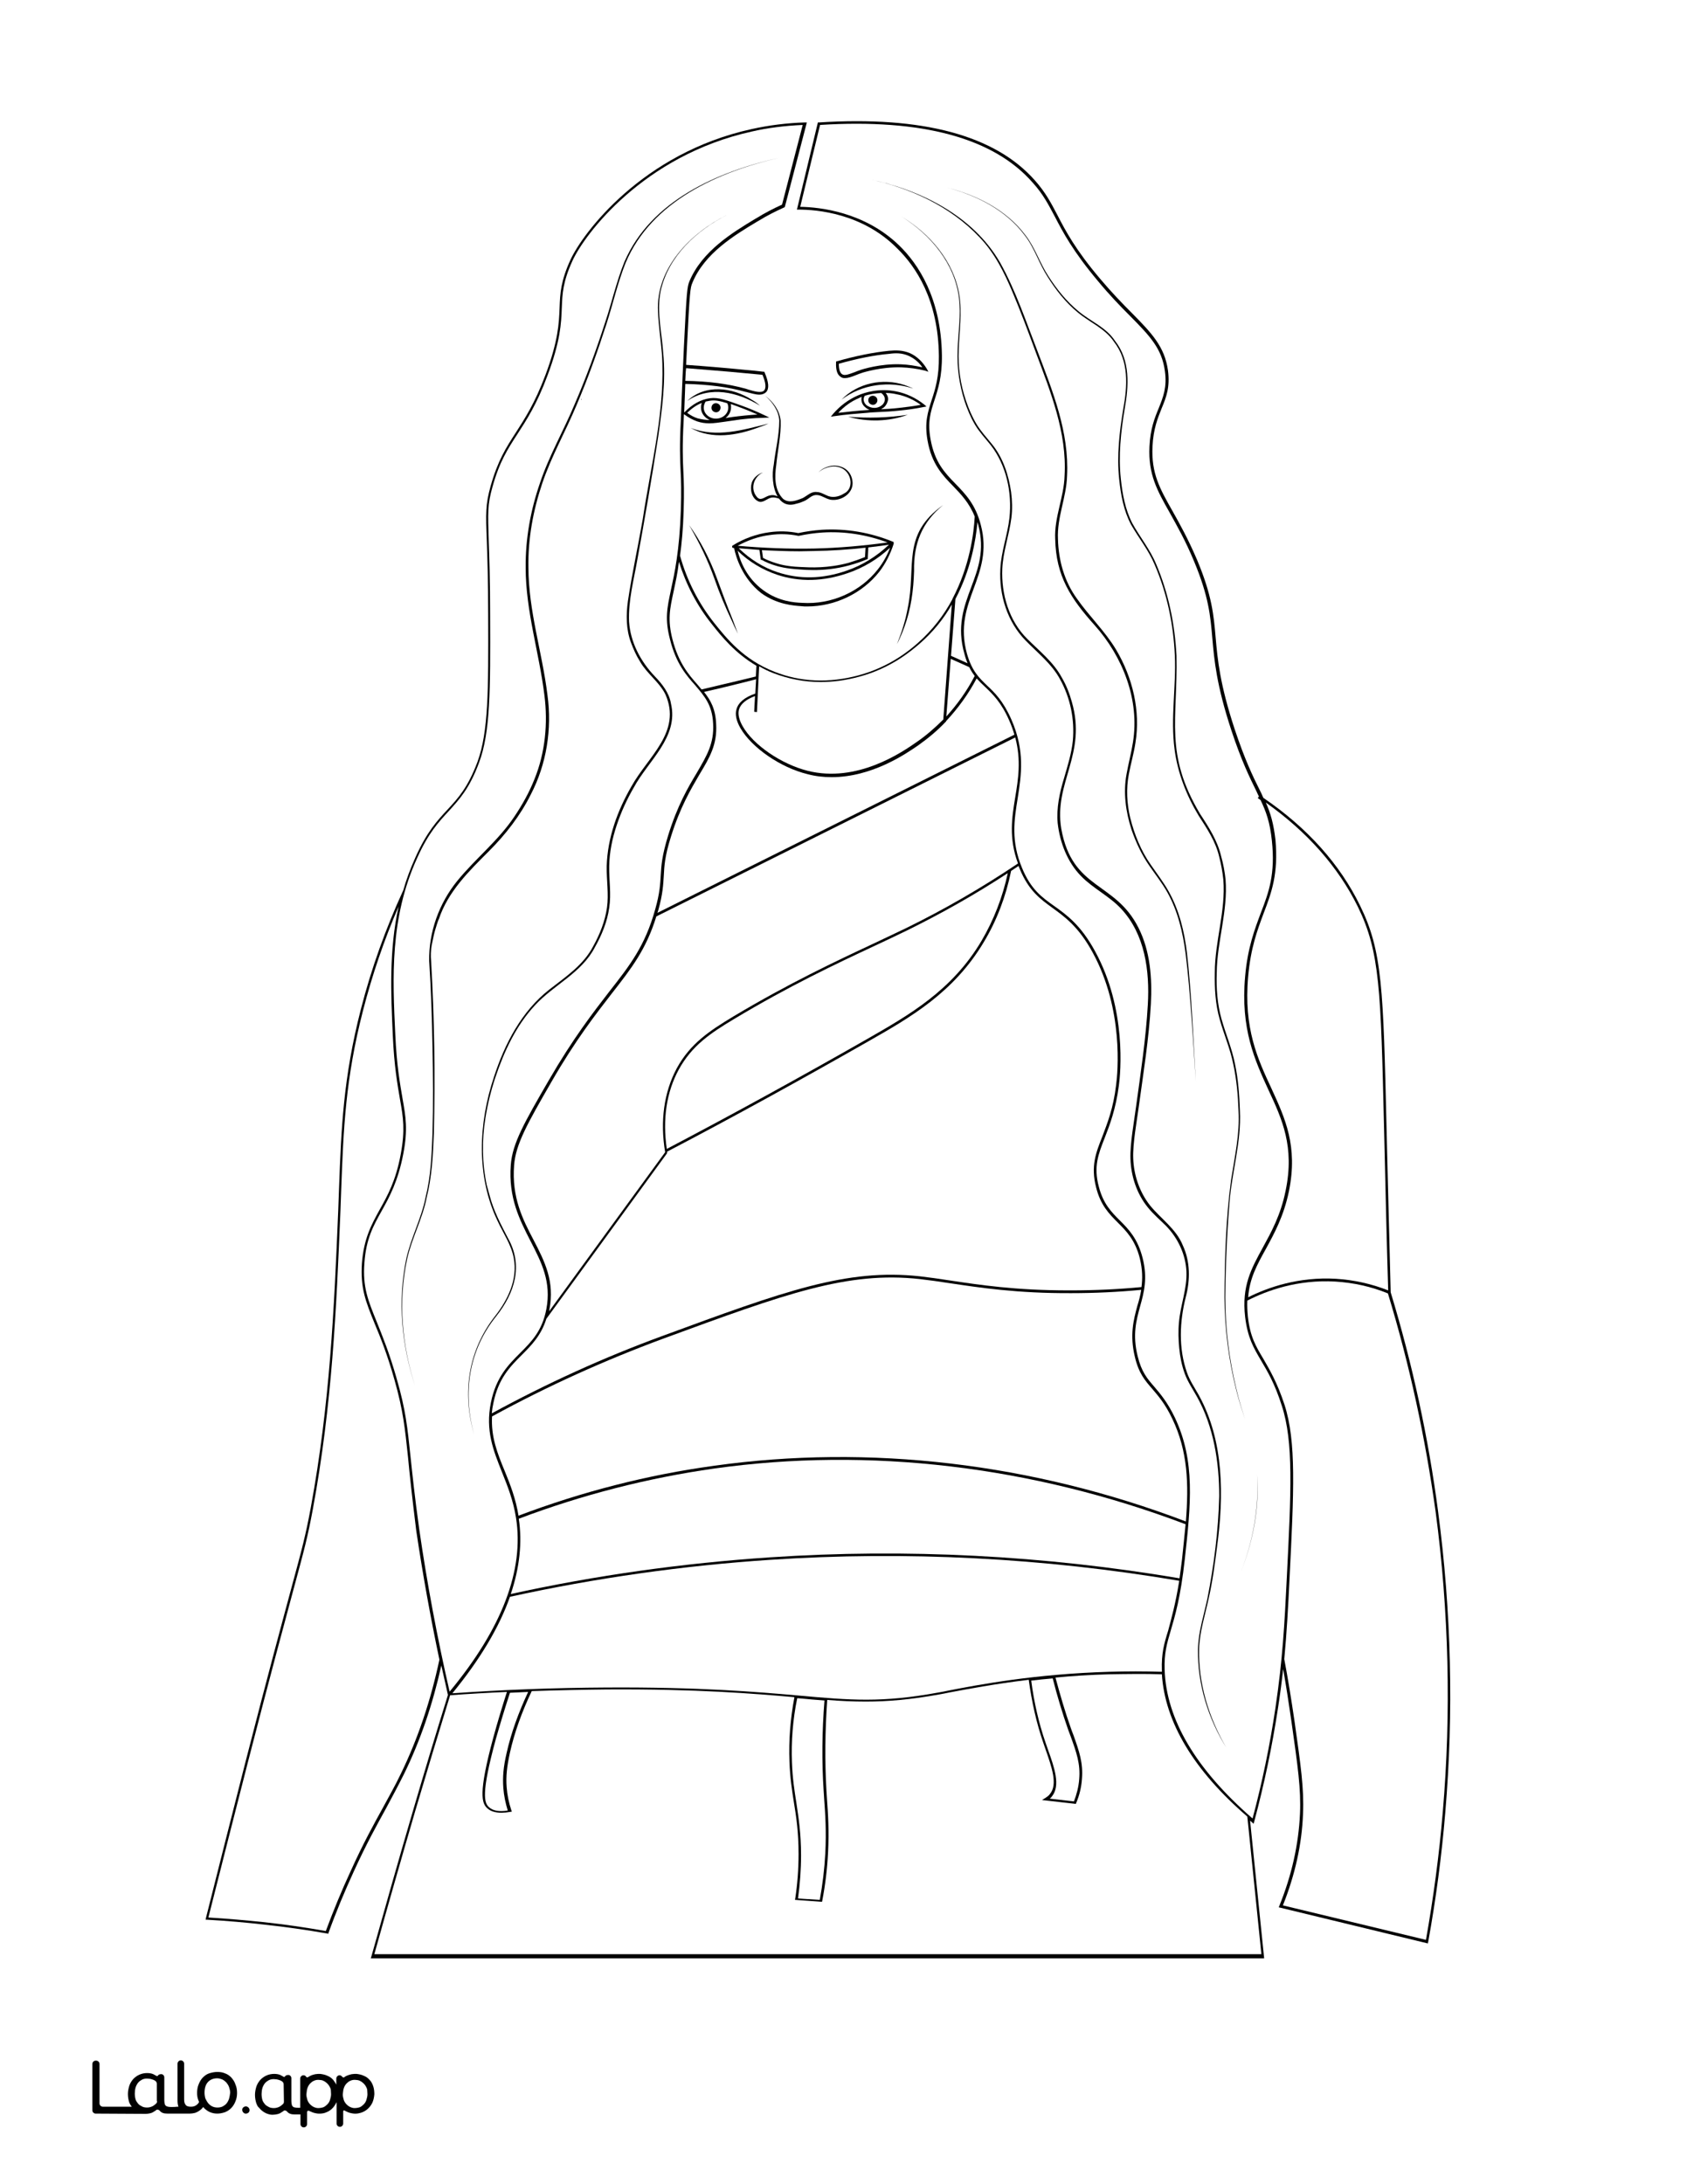
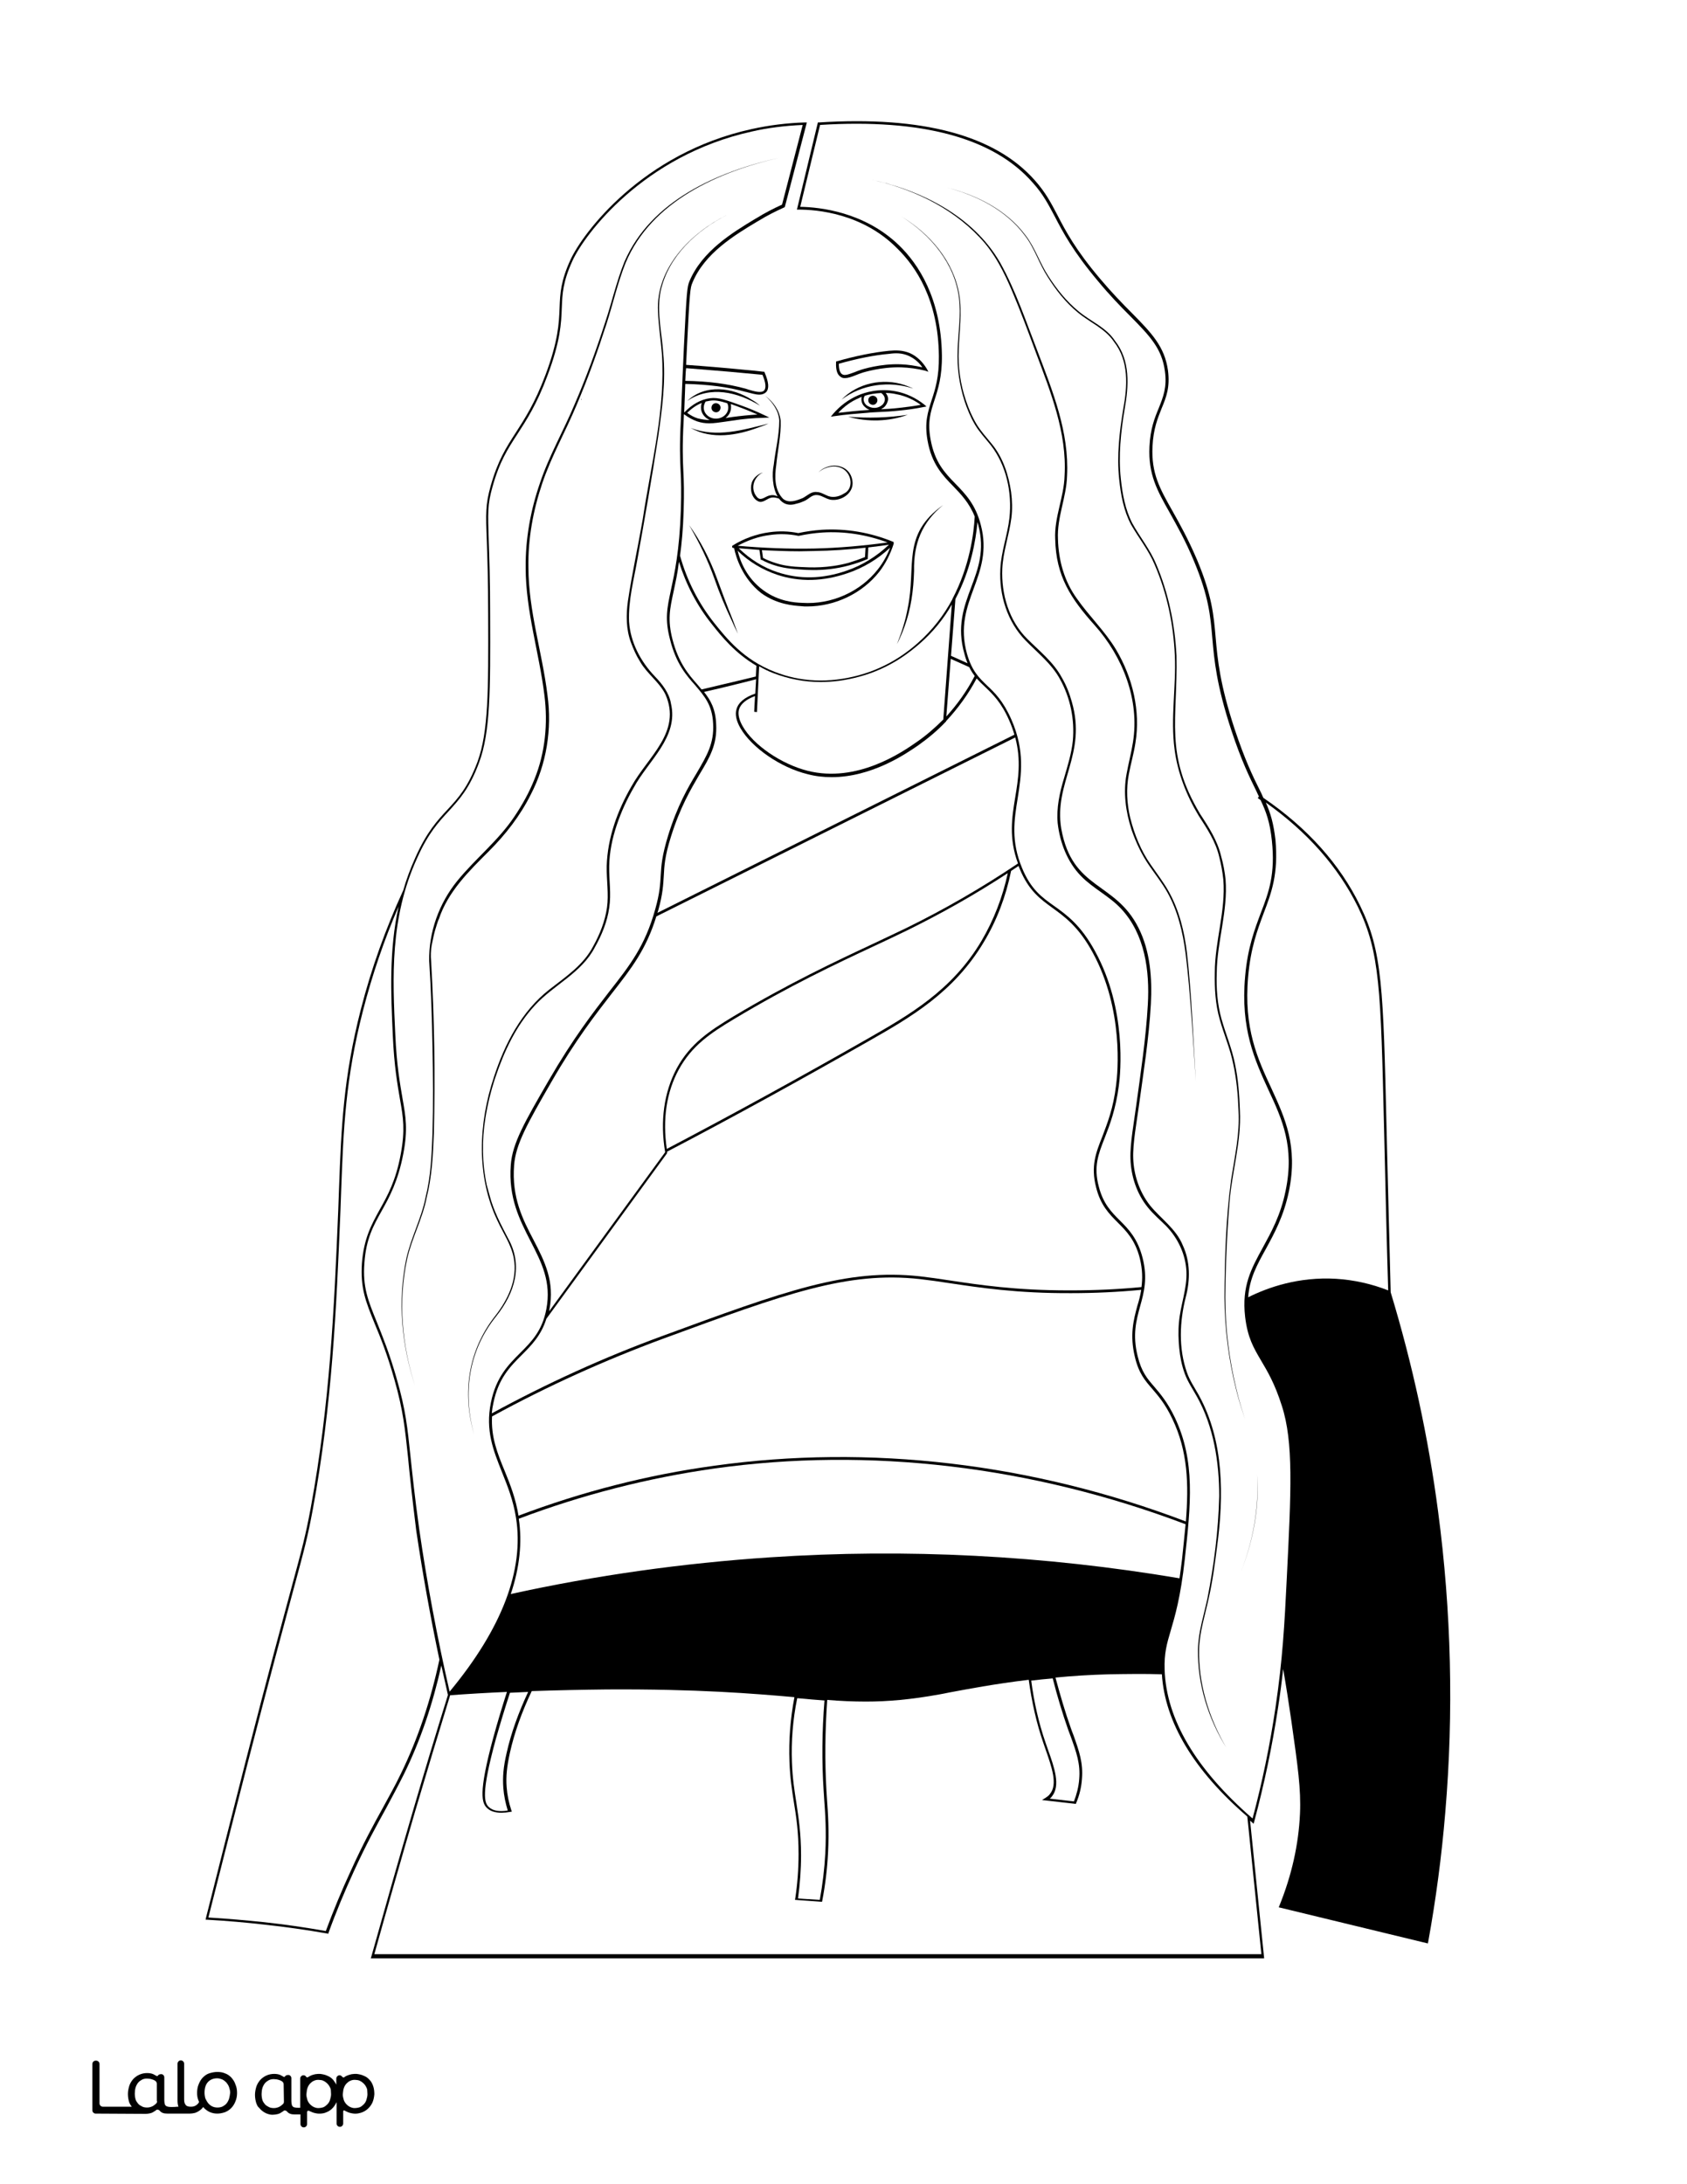
<svg xmlns="http://www.w3.org/2000/svg" version="1.1" id="Layer_1" data-layer="Layer_1" x="0px" y="0px" viewBox="0 0 612 792" style="enable-background:new 0 0 612 792;" xml:space="preserve">
  <rect x="0" y="0" width="612" height="792" fill="#808080" stroke="none" />
  <style type="text/css">
	.st0{fill:#FFFFFF;}
	.st1{fill:#010101;}
</style>
  <g id="Black">
    <rect x="44.8" y="41.6" width="555.2" height="689" />
  </g>
  <g id="Color">
    <path class="st0" d="M357.4,249.1c-1.1-1-2.1-2-3.1-3.1c-3,5.7-6.8,10.9-11.1,15.5v0.2h-0.1c-3,3.2-6.4,6-9.9,8.5   c-4.5,3.1-16.8,11.6-31.5,11.6c-2.9,0-5.8-0.3-8.8-1.1c-9.8-2.4-20.2-9.6-24.3-16.7c-1.5-2.6-2-5-1.4-6.9c0.7-2.4,3-4.3,6.8-5.6   l0.3-5.2c-2,0.5-3.9,1-5.9,1.5c-4.3,1.1-8.7,2.1-13,3.1c2.4,3,4.2,6.2,4.4,11.7c0.4,7.4-2.3,12-6.1,18.3c-3.1,5.3-7,11.9-10.3,22.5   c-2.3,7.3-2.4,10.7-2.6,14.2c-0.2,3.1-0.3,6.4-2,12.5c-0.1,0.3-0.2,0.6-0.3,0.9L368,266.4c-0.5-1.7-1.1-3.4-1.9-5.2   C363.2,254.6,360.1,251.7,357.4,249.1z" />
    <path class="st0" d="M344.9,238.9l-1.6,20.9c4-4.4,7.5-9.3,10.3-14.7c-0.7-0.9-1.4-2-2-3.2L344.9,238.9z" />
    <path class="st0" d="M356.1,341.1c4.4-7.5,7.6-15.7,9.5-24.5c-11.9,7.8-24.2,14.7-36.6,20.8c-3.7,1.8-7.7,3.7-12,5.7   c-13.7,6.4-30.7,14.4-50.7,26.4c-8.5,5.1-15.3,9.6-20.1,18.4c-4.4,8.1-5.9,18-4.3,28.7c24-12.6,48.4-26,72.6-39.8   C329.7,368.1,345.4,359.2,356.1,341.1z" />
    <path class="st0" d="M368.3,289.1c1.1-6.6,2.2-13.5,0-21.7l-130.2,64.9c-3.7,12-9,18.8-16.2,28c-5.8,7.5-13.1,16.8-21.8,31.9   s-13,22.6-13.6,30.3c-0.9,11.7,3.1,19.6,7.1,27.2c4,7.7,7.7,15,5.7,25.2c0,0.2-0.1,0.4-0.1,0.6l42.1-57.7   c-1.9-11.3-0.4-21.8,4.2-30.4c4.9-9,11.9-13.6,20.5-18.8c20.1-12,37.1-20,50.8-26.4c4.2-2,8.3-3.9,12-5.7   c13.7-6.7,27.4-14.6,40.5-23.4C365.9,303.9,367.1,296.4,368.3,289.1z" />
    <path class="st0" d="M274.6,258.2l-1-0.1l0.3-5.7c-3.3,1.2-5.2,2.9-5.8,4.8c-0.5,1.7,0,3.8,1.3,6.1c3.9,6.9,14.1,13.8,23.6,16.2   c17.9,4.5,34.2-6.7,39.5-10.4c3.5-2.4,6.7-5.2,9.7-8.2l3.1-41.7c-2.9,5.1-6.8,10-11.9,14.4c-2.5,2.1-10,8.7-21.8,11.8   c-4.8,1.3-9.4,1.9-13.9,1.9c-5.9,0-11.6-1.1-17.1-3.2c-1.9-0.7-3.6-1.6-5.2-2.5L274.6,258.2z" />
    <path class="st0" d="M430.1,552.7c-55.7-21.1-114.8-28.1-171-20.2c-24,3.4-47.9,9.5-70.9,18.2c1.3,8.6,0.3,17.8-2.9,27.3   c30.9-6.8,62.5-11.2,94-13.3c49.5-3.3,99.5-0.7,148.6,7.6c0.3-2.1,0.6-4.3,0.9-6.8C429.3,561,429.7,556.7,430.1,552.7z" />
    <path class="st0" d="M187.2,550.4c-1-6.4-3.1-11.6-5.1-16.6c-3.1-7.8-6.1-15.1-4-25.3c1.9-9.2,6.3-13.6,10.6-17.9   c4.1-4.1,8-8,9.5-15.9c1.9-9.9-1.8-17-5.7-24.6c-4-7.8-8.1-15.8-7.2-27.7c0.6-7.9,5-15.5,13.8-30.7s16.1-24.6,21.9-32.1   c7.6-9.7,13-16.6,16.7-29.9c1.7-6,1.8-9.2,2-12.3c0.2-3.5,0.4-7,2.7-14.5c3.3-10.7,7.2-17.4,10.4-22.7c3.6-6.2,6.3-10.6,5.9-17.8   c-0.3-6.8-3.2-10-6.4-13.8c-3.3-3.7-7-7.9-9.2-16.6c-2-7.5-1.1-11.5,0.3-18.1c1.3-6,3.1-14.1,3.6-29.1c0.2-6.7,0.1-10.5-0.1-14.2   c-0.2-4.4-0.4-9,0.1-18.5c0.1-2.2,0.2-4.7,0.3-7.9c0.2-4.6,0.4-10.2,0.8-18.4c1-20.5,1.2-21.8,2-23.8c4.6-11,15.7-17.7,23.8-22.6   l0.7-0.4c2.9-1.8,6-3.4,9.1-4.8l7.5-28.9c-6.3,0.3-12.5,1-18.5,2.4c-39.4,8.7-60.7,37.4-65,46.8c-3.5,7.6-3.7,12-3.9,17.1   c-0.2,5.7-0.5,12.1-5.2,24.6c-3.9,10.5-7.6,16.1-10.9,21.2c-3.5,5.4-6.5,10-9,19c-1.9,6.6-1.7,9.6-1.4,19.7c0.2,6,0.5,14.2,0.5,27   c0.1,27.3,0.1,42.4-4,53.4c-3.5,9.5-7.2,13.4-11,17.6c-3.6,3.9-7.4,7.9-11.5,17.1c-9.9,21.7-8.9,43.2-7.9,64   c0.5,11.1,1.7,17.7,2.6,23c1.2,6.8,2,11.3,0.3,20.2c-1.9,9.9-5,15.6-7.8,20.6c-3,5.4-5.7,10.1-6.3,18.9c-0.7,8.8,1.3,13.6,4.5,21.5   c2,5,4.6,11.3,7.2,20.5c3.3,11.4,3.9,17.7,5,28.1c0.7,6.5,1.5,14.5,3.2,26.6c2.8,19.4,6.5,39.2,11,58.8   C182.1,590.5,190.2,569.3,187.2,550.4z M239.7,105.4c-1.6,7.5,0.4,15,0.9,22.6c1,10.1-0.4,20.3-1.8,30.2c-2.3,15-4.9,29.9-7.6,44.8   c-1.3,7.4-3.3,14.8-3,22.4c0.5,7.5,4.2,14.5,9.4,19.9c2.6,2.7,5.2,6,5.8,9.8c2.9,12.2-8.3,20.8-13.5,30.5   c-2.5,4.3-4.6,8.9-6.2,13.7c-1.6,4.8-2.6,9.7-2.7,14.7c-0.1,5,0.8,10.1,0,15.2c-0.7,5-2.7,9.9-5.2,14.3c-4.8,9.3-14.9,13.6-21.7,21   c-6.9,7.4-11.2,16.7-14.4,26.2c-1.6,4.8-2.8,9.7-3.6,14.7c-1.3,8-1.2,16.5,0.5,24.4l0.5,1.8l0.5,1.8c1.4,5.5,4.1,10.6,6.7,15.6   c5.6,9.9,2.4,19.9-4.3,28.3c-10,12.4-12.2,27.7-8,42.9c-4.4-15.2-2.2-30.5,7.7-43.1c4.6-5.9,8.1-13.2,6.7-20.8   c-0.9-5-3.9-9.2-6-13.8c-7.7-16.2-6.8-35.3-1.2-52c3.9-12,10-23.8,20.1-31.7c5.9-4.6,12.4-8.9,15.9-15.7c2.4-4.3,4.3-9.1,5-14   s-0.2-10-0.1-15.1c0.3-10.2,3.9-20.1,9-28.9c6-10.8,18.3-19.7,12.3-33.3c-2.2-4.5-6.7-7.5-9.2-11.9c-1.4-2.2-2.4-4.5-3.3-6.9   c-1.8-4.8-1.8-10.1-1.1-15.1c1.5-10,3.7-19.9,5.4-29.8c3-19.9,8.3-39.8,6.9-60c-0.4-5-1.2-10-1.4-15.1   c-0.8-15.8,11.8-28.5,25.1-35.1C252.8,83.5,242.5,92.8,239.7,105.4z M210.8,144.8c0-0.1,0-0.1,0.1-0.1s0.1,0,0.1,0.1s0,0.1-0.1,0.1   S210.8,144.8,210.8,144.8z M157.9,337.1c-0.2,0.6-0.3,1.2-0.5,1.9c-0.2,0.9-0.6,2.9-0.8,3.8c-0.3,1.9-0.4,3.8-0.2,5.7   c1.2,20.8,1.5,41.6,1,62.4c-0.3,7.8-0.7,15.7-2.6,23.3c-1.5,7.7-5.4,14.7-7.1,22.3c-3.3,15.3-1.9,31.3,2.9,46.1   c-4.9-14.8-6.4-30.9-3.2-46.2c1.7-7.7,5.5-14.6,7-22.3c1.9-7.6,2.2-15.4,2.5-23.2c0.3-10.4,0.2-20.8,0-31.2   c-0.2-10.4-0.5-20.8-1.2-31.2c-0.2-10.5,3.6-21,10.2-29.1c6.6-8.1,14.9-14.6,20.7-23.3c2.9-4.3,5.4-8.8,7.3-13.6   c3.9-9.6,4.9-20.2,3.6-30.4c-1.9-15.5-6.8-30.5-6.8-46.3c-0.1-10.5,1.8-20.9,5.2-30.7c3.3-9.9,8.6-19,12.6-28.6   c4.1-9.5,7.7-19.3,10.9-29.2c2.5-7.4,4.2-15.1,7.1-22.3c9.6-22.3,33.9-32.8,56.2-37.8c-22.2,5.1-46.3,15.8-55.7,38   c-2.9,7.2-4.6,14.9-7,22.3c-3.2,9.9-6.7,19.7-10.8,29.3c-4,9.6-9.2,18.7-12.5,28.5s-5.2,20.1-5,30.5c0,15.6,5,30.7,6.9,46.2   c1.7,12.3-0.3,25.1-6.1,36.2c-3.8,7.6-9.1,14.4-15.1,20.4c-7.3,7.3-14.9,14.7-18.2,24.7C159,333.4,157.9,337.1,157.9,337.1z" />
    <path class="st0" d="M148,528.2c-1.1-10.3-1.7-16.6-4.9-27.9c-2.6-9.2-5.1-15.4-7.2-20.4c-3.3-8.1-5.2-12.9-4.6-21.9   c0.7-9,3.5-14,6.4-19.3c2.9-5.2,5.9-10.5,7.7-20.3c1.6-8.7,0.9-13.1-0.3-19.8c-0.9-5.3-2.1-11.9-2.6-23.1   c-0.7-15.3-1.4-30.9,2.1-46.8c-5.3,12.2-9.6,24.9-12.9,37.7c-6.4,24.8-7.1,43.1-7.9,64.4c-0.1,2.7-0.2,5.5-0.3,8.3   c-1.5,36.1-3,70.1-10,108.1c-1.9,10.2-3,14.3-7.1,29.4c-3.2,11.9-8.1,29.9-16.5,62.5c-4.8,18.7-9.6,37.6-14.3,56.2   c6.8,0.4,13.6,1,20.3,1.7c7.4,0.8,14.9,1.9,22.3,3.2c2.7-7.3,5.7-14.6,9-21.7c4.6-10.2,8.4-17,11.7-23c2.2-4.1,4.4-7.9,6.5-12.3   c6.2-12.7,10.9-26.7,14-41.4c-3.3-15.7-6.1-31.3-8.4-46.8C149.5,542.8,148.6,534.7,148,528.2z" />
    <path class="st0" d="M248.6,138.1c8.2,0.1,15.7,1.1,22.1,2.9c0.3,0.1,0.6,0.2,0.9,0.3c1.8,0.5,4.5,1.4,5.6,0.3   c0.8-0.9,0.6-2.9-0.6-5.7c-2.2-0.2-4.4-0.4-6.5-0.6c-7-0.7-14.2-1.2-21.2-1.8C248.7,135,248.7,136.6,248.6,138.1z" />
    <path class="st0" d="M244.4,214.3c-1.4,6.5-2.3,10.4-0.4,17.7c2.2,8.4,5.8,12.6,9,16.2c0.5,0.6,1,1.2,1.5,1.8   c4.5-1.1,9-2.1,13.5-3.2c2.1-0.5,4.2-1,6.2-1.5l0.2-3.9c-7.8-4.6-12.7-10.7-16.1-15c-5.4-6.7-9.4-14.4-12-22.7   C245.8,208,245,211.4,244.4,214.3z" />
    <path class="st0" d="M191.6,613.5c-2.2,0.1-4.4,0.2-6.6,0.3c-1.8,5.5-3.5,11.1-5.1,16.7c-5.5,20.1-4.2,23.3-2.5,24.8   c1.4,1.3,3.7,1.7,6.8,1.2c-0.8-2.6-1.4-5.4-1.6-8.1c-0.3-4,0-7.7,1.2-12.8C185.4,628.4,188.1,621,191.6,613.5z" />
    <path class="st0" d="M421.5,607.1c-6.3-0.2-12.7-0.1-19.1,0c-7,0.2-13.5,0.6-19.5,1.2c1.7,6.3,3.5,12.5,5.6,18.4   c0.3,0.8,0.6,1.7,0.9,2.4c2.1,5.9,3.6,10.2,3.1,16c-0.2,2.9-0.9,5.9-2.1,8.7l-0.1,0.3l-12.3-1.4l1.3-0.8c0.6-0.4,1.2-0.8,1.6-1.4   c2.9-3.5,0.6-9.8-1.5-15.9c-0.3-0.9-0.6-1.7-0.9-2.6c-2.5-7.2-4.2-14.9-5.3-22.9c-12.5,1.5-22.3,3.4-28.8,4.6   c-1.3,0.3-2.6,0.5-3.6,0.7c-10.5,1.9-18.8,2.6-26.7,2.6c-4.6,0-9.2-0.2-14-0.6c-0.8,11.2-0.9,22.2-0.3,32.7c0.1,1,0.1,2.1,0.2,3.1   c0.4,5.4,0.8,11.5,0.4,19.6c-0.3,5.8-1,11.7-2.1,17.4l-0.1,0.4l-9.8-0.7l0.1-0.5c0.8-5.3,1.2-10.7,1.2-16.1   c0-7.9-0.8-13.4-1.7-18.8c-0.7-4.4-1.4-9-1.6-14.7c-0.3-7.7,0.3-15.5,1.8-23.4c-14.9-1.3-35.2-3-68.1-2.8   c-9.1,0.1-18.2,0.3-27.2,0.6c-3.6,7.6-6.3,15.1-7.9,22.3c-1.1,5-1.5,8.7-1.2,12.5c0.2,2.8,0.8,5.7,1.7,8.4l0.2,0.5l-0.6,0.1   c-1.1,0.2-2.2,0.3-3.2,0.3c-2.2,0-3.9-0.5-5.1-1.6c-2-1.8-3.4-5.2,2.2-25.8c1.5-5.5,3.2-11.1,4.9-16.4c-6.9,0.3-13.8,0.7-20.6,1.2   c-4.3,14-8.6,28.2-12.7,42.1c-5,17.1-10,34.6-14.8,51.8h321.8l-5.1-49.9C433,641.9,422.6,624.4,421.5,607.1z" />
    <path class="st0" d="M351,240.5c-0.4-1-0.8-2.1-1.1-3.3c-2.9-10-0.2-17.2,2.4-24.2c2.6-6.9,5-13.5,2.6-22.6   c-0.1-0.4-0.2-0.7-0.3-1.1c-0.6,6.6-2.4,17.3-8,27.9l-1.6,20.6L351,240.5z" />
    <path class="st0" d="M458.4,331.2c-2.2,5.9-4.7,12.5-5.6,22.9c-1.7,18.8,3.5,30,8.5,40.7c4.9,10.7,9.6,20.8,6.3,37.1   c-1.9,9.2-5.4,15.5-8.4,21c-3.1,5.6-5.9,10.6-6.4,17.5c7.2-3.6,18.3-7.5,31.9-6.7c6.4,0.4,12.8,1.8,18.9,4.2   c-0.5-16-0.9-33.5-1.3-50.5l-0.2-8.3c-1.2-50.4-1.5-63.9-9.5-80.3c-7.1-14.4-18.3-27.1-33.4-37.8c1.7,3.8,2.8,7.5,3.5,13.5   C463.8,316.9,461.3,323.6,458.4,331.2z" />
    <path class="st0" d="M263.2,151.6c0.8-0.1,1.6-0.3,2.5-0.4c3-0.4,6-0.7,9.1-0.9c-2.1-0.9-4.2-1.8-6.4-2.6c-1.3-0.5-2.4-0.9-3.3-1.2   c0.1,0.4,0.1,0.8,0.1,1.2C265.2,149.3,264.4,150.7,263.2,151.6z" />
    <path class="st0" d="M255.3,147.8c0,2.2,2,4,4.4,4c2.5,0,4.5-1.8,4.5-4c0-0.6-0.1-1.1-0.4-1.6c-2.6-0.8-4.4-1.2-6.2-0.9   c-0.5,0.1-1.1,0.2-1.6,0.3C255.6,146.2,255.3,147,255.3,147.8z M259.7,146.2c0.9,0,1.7,0.7,1.7,1.6c0,0.9-0.7,1.7-1.6,1.7   s-1.7-0.7-1.7-1.6C258.1,146.9,258.8,146.2,259.7,146.2z" />
    <path class="st0" d="M257.5,152.3c-1.9-0.8-3.2-2.5-3.2-4.5c0-0.6,0.1-1.2,0.3-1.7c-1.8,0.7-3.6,1.9-5.3,3.6c1.2,0.9,2.5,1.6,3.8,2   C254.7,152.1,256.1,152.3,257.5,152.3z" />
    <path class="st0" d="M404.9,393.4c0.6-4.4,2.8-27.3-8.5-48c-5.1-9.4-10.2-13-14.6-16.2s-8.6-6.2-11.9-14.2c-0.1-0.3-0.3-0.7-0.4-1   c-0.9,0.6-1.8,1.2-2.7,1.8c-1.9,9.3-5.2,18-9.9,25.8c-10.9,18.3-26.6,27.3-41.9,36c-24.4,13.9-48.9,27.4-73,40c0,0.1,0,0.2,0,0.3   v0.2l-0.1,0.2l-43.7,59.9c-1.9,6.1-5.5,9.7-8.9,13.1c-4.2,4.2-8.5,8.5-10.3,17.4c-0.3,1.3-0.5,2.6-0.6,3.8   c20-10.9,40.7-20.3,61.7-28c44.6-16.4,67-24.6,93.6-21.7c3.4,0.4,7.1,0.9,10.9,1.5c10.6,1.6,23.8,3.6,43.1,3.6c0.3,0,0.6,0,0.9,0   c8.5,0,17.1-0.4,25.5-1.2c0.4-3,0.4-6.3-0.6-10.4c-1.7-6.7-4.9-9.9-8-13s-6.3-6.3-7.9-12.9c-1.9-7.5-0.1-12.3,2.3-18.3   C401.7,407.3,403.9,401.9,404.9,393.4z" />
    <path class="st0" d="M287.3,639.1c0.2,5.7,0.9,10.2,1.6,14.6c0.8,5.4,1.7,11.1,1.7,19c0,5.3-0.4,10.5-1.1,15.7l7.9,0.5   c1-5.5,1.7-11.2,2-16.9c0.4-8.1,0-14.1-0.4-19.5c-0.1-1.1-0.1-2.1-0.2-3.1c-0.7-10.6-0.6-21.6,0.3-32.8c-3-0.2-6.2-0.5-9.5-0.8   c-0.1,0-0.3,0-0.4,0C287.6,623.6,287,631.5,287.3,639.1z" />
-     <path class="st0" d="M427.8,573.2c-49.1-8.3-99-10.9-148.4-7.6c-31.6,2.1-63.4,6.6-94.4,13.4c-3.9,11.1-10.9,22.8-20.9,35   c18.4-1.3,37.1-2,55.9-2.1c34-0.2,54.6,1.6,69.6,2.9c18.9,1.7,30.2,2.7,50.9-1.1c1.1-0.2,2.3-0.4,3.6-0.7c10.9-2.1,31.1-6,58.3-6.8   c6.4-0.2,12.8-0.2,19.1,0c0-0.2,0-0.4,0-0.5c-0.2-6.2,0.8-9.7,2.3-14.5C424.9,587,426.4,581.9,427.8,573.2z" />
    <path class="st0" d="M414,467.7c-8.4,0.8-16.9,1.2-25.3,1.2c-19.8,0.1-33.3-2-44.1-3.6c-3.8-0.6-7.5-1.1-10.9-1.5   c-26.3-2.9-48.7,5.3-93.1,21.6c-21.1,7.8-42,17.2-62.1,28.2c-0.4,7.4,1.9,13.3,4.6,19.8c2,4.9,4,10,5,16.2   c23-8.7,46.8-14.8,70.9-18.1c56.3-7.9,115.5-1,171.2,20.2c1.1-13.6,0.7-25.5-4.9-37.2c-2.6-5.5-5.1-8.3-7.3-10.9   c-2.6-3-4.9-5.6-6.3-11.6c-1.9-7.9-0.5-13.3,0.9-18.5C413.2,471.6,413.7,469.7,414,467.7z" />
    <path class="st0" d="M379.3,631.9c0.3,0.9,0.6,1.7,0.9,2.6c2.3,6.4,4.6,13,1.4,16.9c-0.2,0.3-0.5,0.6-0.8,0.8l8.8,1   c1-2.6,1.7-5.3,1.9-8c0.5-5.6-1-9.8-3.1-15.6c-0.3-0.8-0.6-1.6-0.9-2.4c-2.1-6-4-12.3-5.6-18.6c-2.7,0.2-5.3,0.5-7.8,0.8   C375.1,617.1,376.8,624.7,379.3,631.9z" />
    <path class="st0" d="M317.2,147.9c1.1,0,2.1-0.4,2.9-1.1c0.6-0.6,0.9-1.3,0.9-2c0-0.9-0.5-1.7-1.3-2.3c-2.3,0.1-4.4,0.5-6,1   c-0.2,0.4-0.4,0.8-0.4,1.3c0,0.7,0.3,1.4,0.9,2C315,147.5,316.1,147.9,317.2,147.9z M316.6,143.5c0.9,0,1.7,0.7,1.7,1.6   c0,0.9-0.7,1.7-1.6,1.7s-1.7-0.7-1.7-1.6C314.9,144.3,315.7,143.5,316.6,143.5z" />
    <path class="st0" d="M329.8,129.1c-2.6-1.2-5-1.1-7.2-0.8c-5.7,0.5-11.9,1.8-18.3,3.6c0,2,0.4,3.3,1.2,3.8c0.9,0.6,2.2,0.1,4.4-0.7   c0.8-0.3,1.7-0.7,2.7-1c0.1,0,6.7-2.2,14.2-1.9c2.6,0.1,5.2,0.5,7.8,1.1C333.4,131.4,331.7,130,329.8,129.1z" />
    <path class="st0" d="M315.5,148.6c-0.7-0.2-1.3-0.6-1.8-1.1c-0.8-0.7-1.2-1.7-1.2-2.7c0-0.3,0-0.6,0.1-0.9   c-0.3,0.1-0.6,0.2-0.9,0.4c-2.9,1.2-5.5,3.1-7.6,5.4c3.5-0.4,7.1-0.8,10.5-1C314.8,148.7,315.2,148.6,315.5,148.6z" />
    <path class="st0" d="M-2.3,0v792H612V0H-2.3z M524.3,657.3c-1.3,15.7-3.4,31.5-6.2,46.9l-0.1,0.5l-54.1-13.1l0.2-0.5   c4.5-11.1,7-22.3,7.5-33.4c0.4-9.1-0.8-17.2-3.1-33.5c-0.9-6.3-1.9-12.7-3-19c-0.5,4.5-1.1,9.2-1.9,14.3c-2.1,13.8-5,27.6-8.6,41   l-0.2,0.8l-0.6-0.5c-0.2-0.2-0.4-0.4-0.7-0.6l5.1,49.9H134.5l0.2-0.6c4.9-17.5,9.9-35.1,15-52.5c4.1-14,8.4-28.3,12.8-42.4   c-0.8-3.5-1.6-7.1-2.4-10.7c-3.1,14-7.6,27.3-13.6,39.5c-2.2,4.4-4.3,8.3-6.5,12.4c-3.3,6-7.1,12.8-11.7,22.9   c-3.3,7.2-6.4,14.6-9.1,22.1l-0.1,0.4l-0.4-0.1c-7.5-1.3-15.1-2.4-22.6-3.2c-6.9-0.8-13.9-1.4-20.9-1.8h-0.6l0.1-0.6   c4.7-18.8,9.6-37.9,14.4-56.8c8.4-32.7,13.3-50.6,16.5-62.5c4.1-15.1,5.2-19.2,7.1-29.3c7-38,8.5-72,10-108   c0.1-2.8,0.2-5.6,0.3-8.3c0.8-21.3,1.5-39.7,7.9-64.6c3.8-14.8,9-29.3,15.4-43.2c1.1-3.9,2.6-7.9,4.4-11.9   c4.2-9.4,8-13.4,11.7-17.4c3.8-4.1,7.3-7.9,10.8-17.2c4-10.9,4-25.9,3.9-53.1c0-12.8-0.3-21-0.5-27c-0.4-10.1-0.5-13.2,1.4-20   c2.6-9.2,5.6-13.9,9.1-19.3c3.2-5,6.9-10.6,10.8-21c4.6-12.3,4.9-18.7,5.1-24.3c0.2-5.2,0.4-9.7,4-17.5   c4.4-9.5,25.9-38.6,65.7-47.3c6.3-1.4,12.8-2.2,19.3-2.4h0.7l-8,30.7l-0.2,0.1c-3.1,1.4-6.3,3-9.2,4.8l-0.7,0.4   c-8,4.8-19,11.4-23.4,22.1c-0.8,1.8-1,3.2-2,23.5c-0.1,2.3-0.2,4.3-0.3,6.3c7.1,0.5,14.2,1.1,21.3,1.8c2.3,0.2,4.6,0.4,6.8,0.7h0.3   l0.1,0.3c1.5,3.5,1.7,5.9,0.5,7.1c-0.6,0.6-1.5,0.9-2.4,0.9c-1.4,0-2.9-0.5-4.2-0.8c-0.3-0.1-0.6-0.2-0.8-0.2   c-6.4-1.8-13.7-2.7-21.9-2.9c-0.1,2-0.1,3.7-0.2,5.4c-0.1,1.9-0.1,3.5-0.2,5l0.1-0.1c2.8-2.9,6-4.7,9.3-5.1c3-0.4,5.9,0.7,11.2,2.6   c2.8,1,5.7,2.2,8.4,3.5l1.9,0.9l-2.1,0.1c-3.8,0.1-7.5,0.4-11.1,1c-1,0.1-1.9,0.3-2.8,0.4c-2.2,0.3-4,0.6-5.8,0.6   c-1.5,0-2.9-0.2-4.4-0.7c-1.6-0.6-3.2-1.4-4.6-2.5l-0.2-0.1c0,0.9-0.1,1.7-0.1,2.4c-0.5,9.4-0.3,14-0.1,18.4   c0.2,3.7,0.3,7.6,0.1,14.3c-0.2,6.6-0.7,11.8-1.3,16.2c2.5,9,6.7,17.2,12.4,24.4c4.5,5.6,10.6,13.3,21.9,17.7   c9.4,3.7,19.6,4.2,30.4,1.3c11.6-3.1,19-9.5,21.4-11.6c5.6-4.9,9.7-10.4,12.7-16v-0.1l0,0c6.3-11.9,7.8-23.9,8.1-29.9   c-2-5-5-8.1-7.8-11c-3.8-3.9-7.8-8-9.3-16.5c-1.2-6.6,0.1-10.4,1.5-14.8c1.3-3.9,2.7-8.4,2.6-15.9c-0.2-20.4-8.4-32.5-15.2-39.1   c-12.6-12.7-29.2-14-35.7-14h-0.6l7.6-31.6h0.4c37.6-2.4,64,4.7,78.4,21.1c3.8,4.3,5.8,8.1,8.1,12.5c2.9,5.6,6.5,12.5,15.5,23.1   c4.3,5.1,8.1,9,11.5,12.4c7.2,7.3,11.9,12.2,13.1,20.8c0.8,6.1-0.6,9.7-2.3,13.8c-1.4,3.5-3,7.4-3.3,13.7   c-0.5,9.8,2.6,15.3,7.3,23.6c2.7,4.8,5.7,10.2,8.9,17.7c5.4,12.9,6,20,6.7,28.1c0.7,7.9,1.5,16.8,6.9,33.2   c3.7,11.1,6.6,17.1,9,21.9c0.5,1,1,2,1.4,3c16,10.9,27.8,24.1,35.1,39.1c8.1,16.5,8.4,30.1,9.6,80.7l0.2,8.3   c0.4,17.2,0.9,34.9,1.3,51.2c7.9,26,13.7,52.8,17.2,79.5C526.5,584.2,527.4,621,524.3,657.3z M306.6,170.6   c-2.7-2.4-7.1-1.6-9.7,0.7c4.2-4.3,12.1-2.9,12.4,3.8c0.1,4-4.3,6.7-8,6.1c-1.9-0.4-3.4-1.7-5-1.7c-1.9-0.1-2.9,1.5-4.6,2.2   c-0.9,0.4-1.7,0.7-2.6,0.9c-3,1-5.1,0.1-6.5-1.8c-1.1-0.4-2.3-0.6-3.3-0.2c-1.2,0.4-2.7,1.9-4.2,1.2c-2.4-1.1-3.1-4.3-2.4-6.7   c0.6-1.9,2.4-3.3,4.1-3.8c-3.4,1.6-4.7,5.9-2.3,8.8c1.4,1.8,2.8,0.1,4.5-0.4c1.1-0.3,2.1-0.2,3.1,0.3c-1.9-3.1-2.1-8.2-1.4-11.5   c0.6-5.3,2-10.6,2-16c-0.2-3.6-2.5-6.7-5.1-9c2.9,2.2,5.2,5.3,5.6,9c0.2,5.2-1.1,10.9-1.6,16.1c-0.6,4.2-0.7,9.1,2.5,12.3   c2.1,1.7,4.9,0.6,7.1-0.3c1.6-0.8,3-2.4,5-2.2c1.9,0,3.4,1.4,5.1,1.7c1.6,0.3,3.4-0.2,4.8-1.1C309.4,177.5,309.2,172.9,306.6,170.6   z M326.9,133.2c-7.4-0.2-13.8,1.9-13.9,1.9c-1,0.3-1.9,0.7-2.7,1c-1.5,0.6-2.7,1-3.8,1c-0.6,0-1.1-0.1-1.6-0.5   c-1.2-0.8-1.7-2.5-1.6-5.1v-0.4l0.3-0.1c6.7-1.9,13-3.2,18.9-3.8c2.4-0.2,4.9-0.3,7.7,0.9c2.4,1.1,4.5,3.1,6,5.6l0.6,1.1l-1.2-0.4   C332.8,133.7,329.8,133.3,326.9,133.2z M331.3,140.9c-8.7-2.9-18.6-1.6-26,4c5.8-6,15-7.9,22.8-5.3   C329.2,140,330.3,140.4,331.3,140.9z M311.2,143.4c2.5-1.1,7.7-2.7,13.8-1.5c3.7,0.7,7.3,2.4,10.3,4.8l0.8,0.7l-1.1,0.2   c-2.9,0.6-5.9,1-8.9,1.3c-2.9,0.3-4.9,0.4-7.2,0.5c-1.3,0.1-2.7,0.1-4.4,0.3c-3.9,0.3-7.8,0.6-11.8,1.2l-1.3,0.2l0.8-1   C304.8,147.1,307.8,144.9,311.2,143.4z M331.6,207c-0.2,6.9-1.1,13.8-3.5,20.3c-0.8,2.2-1.7,4.3-2.7,6.3c1.7-4.3,3.1-8.6,3.9-13.1   c3.2-15.3-2.4-26.6,12.9-37.4C334.4,189.4,331.4,197.2,331.6,207z M260,209.5c1.8,4.9,3.8,10.3,5.8,15.2c0.6,1.7,1.3,3.4,1.9,5.1   c-0.8-1.6-1.6-3.3-2.3-4.9c-2.3-4.8-4.5-10.1-6.2-15c-2.4-6.8-5.6-13.3-9.2-19.5C254.1,196.1,257.5,202.7,260,209.5z M250.6,155.2   c9.5,3.6,18.8,0.7,28.2-1.6c-1.1,0.5-2.3,0.9-3.4,1.3C267.5,157.9,258.3,159.5,250.6,155.2z M266.3,198.7c-0.1,0-0.2,0-0.3,0   c-0.2,0-0.4-0.2-0.4-0.4s0-0.4,0.2-0.5c4-2.5,8.7-4.2,13.3-4.8c3.5-0.5,7.1-0.4,10.5,0.3c2.8-0.6,5.7-1,8.6-1.2   c8.7-0.5,17.4,0.9,25.9,4.4l0,0l0,0l0,0c0,0,0,0,0.1,0.1c0,0,0,0,0,0.1c0,0,0,0,0,0.1c0,0,0,0,0,0.1v0.1v0.1l0,0l0,0c0,0,0,0,0,0.1   c-1.2,3.7-2.9,7.1-5.2,10.1c-6.2,7.9-16.1,12.6-26.2,12.6c-0.7,0-1.4,0-2.1-0.1c-2.8-0.2-8.8-0.6-14.5-4.7   C269.3,209.7,267,202.1,266.3,198.7z M307.7,151.1c7.3,0.6,14.4,0.4,21.6-0.7C322.5,152.9,314.7,153.1,307.7,151.1z M275.7,147.1   c-8-4.9-18.1-7.4-26.4-1.7c6.5-6.2,16.4-5,23.5-0.4C273.9,145.6,274.8,146.3,275.7,147.1z" />
    <path class="st0" d="M320.8,147.6c-0.4,0.3-0.8,0.6-1.2,0.8c2.1-0.1,4-0.2,6.6-0.5s5.2-0.6,7.8-1.1c-2-1.5-5.1-3.2-9-3.9   c-1.3-0.3-2.5-0.4-3.7-0.4c0.6,0.7,0.9,1.5,0.9,2.3C322,145.9,321.6,146.8,320.8,147.6z" />
    <path class="st0" d="M290.4,205.6c3.7,0.2,9.9,0.5,17.4-1.5c2-0.6,4-1.3,6-2.1l0.2-3.4c-6.2,0.7-12.4,1.1-18.6,1.2   c-1.8,0-3.6,0.1-5.4,0.1c-4.5,0-9.1-0.2-13.6-0.4l0.4,2.8c1.5,0.8,3.1,1.4,4.7,1.9C282.5,204.5,285.1,205.4,290.4,205.6z" />
    <path class="st0" d="M282.1,207.5c7.9,2.6,16.3,2.5,25.1-0.6c5.6-1.9,10.9-5.2,15.3-9.4c-2.5,0.4-5,0.7-7.5,1l-0.2,4.2l-0.3,0.1   c-2.1,0.9-4.2,1.6-6.4,2.2c-5.1,1.4-9.6,1.7-13.1,1.7c-1.8,0-3.4-0.1-4.6-0.2c-5.4-0.3-8.1-1.1-9-1.4c-1.7-0.5-3.5-1.2-5.1-2.1H276   l-0.5-3.6c-2.5-0.2-5-0.4-7.5-0.6C272.1,202.8,276.9,205.8,282.1,207.5z" />
    <path class="st0" d="M295.4,198.9c8.9-0.2,17.8-1,26.6-2.2c-7.8-2.9-15.8-4.1-23.7-3.6c-2.9,0.2-5.7,0.6-8.5,1.2   c-0.1,0-0.1,0-0.2,0c-3.4-0.7-6.9-0.8-10.3-0.3c-4.1,0.5-8,1.9-11.7,3.9C276.8,198.7,286.2,199.1,295.4,198.9z" />
    <path class="st0" d="M277,214.1c5.5,4,11.2,4.4,14,4.5c10.6,0.7,21.1-4,27.5-12.2c1.8-2.3,3.3-4.9,4.4-7.8   c-4.4,4.1-9.7,7.3-15.3,9.2c-9,3.1-17.6,3.3-25.7,0.6c-5.3-1.8-10.2-4.7-14.3-8.7C268.5,203.5,270.9,209.7,277,214.1z" />
    <path class="st0" d="M465,509.7c-2.6-8.2-5.3-12.6-7.6-16.5c-2.7-4.6-4.8-8.2-5.7-15.7c-1.3-11.2,2.3-17.6,6.4-25.1   c3-5.5,6.5-11.7,8.3-20.7c3.3-15.9-1.3-25.9-6.2-36.4c-5-10.9-10.2-22.2-8.5-41.2c0.9-10.5,3.5-17.2,5.7-23.1   c2.9-7.5,5.3-14.1,4-26.2c-0.7-6.7-2.1-10.5-4.1-14.7c-0.3-0.2-0.7-0.5-1-0.7l0.4-0.6c-0.3-0.6-0.6-1.2-0.9-1.9   c-2.4-4.9-5.4-10.9-9.1-22.1c-5.4-16.4-6.2-25.4-6.9-33.4c-0.7-8.1-1.3-15.1-6.6-27.8c-3.1-7.5-6.2-12.9-8.8-17.6   c-4.6-8.1-7.9-14-7.4-24.1c0.3-6.4,1.9-10.4,3.4-14c1.6-4,3-7.5,2.2-13.3c-1.1-8.3-5.5-12.8-12.8-20.2c-3.4-3.4-7.2-7.3-11.5-12.5   c-9-10.7-12.7-17.7-15.6-23.3c-2.3-4.3-4.2-8.1-8-12.3c-14.2-16.3-40.2-23.3-77.2-21L290.3,75c7,0.1,23.3,1.8,35.9,14   c6.9,6.7,15.2,19.1,15.5,39.8c0.1,7.7-1.4,12.3-2.7,16.3c-1.4,4.3-2.6,7.9-1.4,14.3c1.5,8.2,5.1,12,9,16c3.6,3.7,7.3,7.5,9.2,14.9   c2.5,9.4-0.1,16.4-2.6,23.2s-5.1,13.9-2.4,23.6c1.8,6.2,4.3,8.6,7.2,11.4c2.8,2.6,5.9,5.6,8.9,12.4c5,11.4,3.6,20.1,2.3,28.5   c-1.3,8-2.5,15.6,1.6,25.4c3.2,7.7,7.1,10.5,11.6,13.7s9.7,6.9,14.9,16.5c11.5,21,9.2,44.2,8.6,48.6c-1.1,8.5-3.3,14.3-5.1,18.9   c-2.4,6.1-4.1,10.5-2.2,17.7c1.6,6.3,4.6,9.3,7.7,12.4c3.2,3.2,6.4,6.5,8.2,13.5c1.9,7.4,0.5,12.6-0.9,17.6   c-1.4,5.1-2.8,10.3-0.9,18c1.4,5.8,3.5,8.2,6.1,11.2c2.2,2.6,4.7,5.5,7.4,11.1c7.5,15.8,5.8,31.5,3.6,51.5   c-1.5,13.7-3.6,20.7-5.1,25.8c-1.4,4.7-2.4,8.2-2.2,14.2c0.6,17.9,11.3,36,31.9,53.9c3.5-13.1,6.3-26.6,8.3-40.1   c2.6-17.5,3.3-30.4,4.1-46.8C468.4,540.5,469.3,522.9,465,509.7z M314.9,64.9c18.8,3.8,38,13.2,47.9,30.3   c5.7,10.2,9.4,21.4,13.6,32.2c5.5,14.5,11.5,29.3,10.7,45.1c-0.2,7.8-3.7,15.1-3.3,23c0.2,7.7,2.3,15.3,6.9,21.6   c4.4,6.3,10.2,11.8,14.2,18.5c6,10.1,8.9,22.2,7,33.8c-0.6,3.9-1.7,7.6-2.4,11.4c-1,5.2-0.7,10.6,0.5,15.7c1.5,6,3.9,12,7.5,17.1   c2.2,3.2,4.6,6.3,6.5,9.7c3.8,6.8,5.7,14.6,6.6,22.3c1.6,13.6,2.4,32.7,3.2,46.5c-0.9-13.9-2-32.8-3.7-46.4   c-1-7.6-2.8-15.3-6.6-22.1c-1.9-3.4-4.3-6.4-6.5-9.6c-2.8-4-4.9-8.5-6.5-13.1c-2.1-6.5-3.1-13.5-1.8-20.3c0.7-3.9,1.7-7.6,2.3-11.4   c2.5-15.4-3.7-31.1-13.9-42.5c-8.7-9.7-14-17.8-14.3-31.2c-0.4-7.9,3.2-15.2,3.4-23c0.9-15.7-5.1-30.4-10.5-44.9   c-2.7-7.3-5.4-14.6-8.4-21.7c-3-7.1-6.5-14.2-11.9-19.8C344.8,74.8,330,68,314.9,64.9z M434.6,598.1c0.1-6.3,2.1-12.3,3.4-18.4   c2.4-12.2,4-24.7,4.3-37.2c0-12.3-2-25.2-8.1-36.1c-1.5-2.7-3.3-5.3-4.4-8.3s-1.7-6.1-2-9.2s-0.4-6.3-0.1-9.4   c0.5-6.2,3-12.2,2.7-18.5c-0.3-6.2-3.1-12.1-7.4-16.5c-2.2-2.2-4.6-4.2-6.6-6.7c-4-4.9-6.1-11.3-6.3-17.6c-0.2-5.4,1.3-13.3,2-18.7   c1.7-12.4,3.6-24.8,4.3-37.2c0.7-12.2-1-25.5-9.7-34.8c-4.3-4.6-10.1-7.3-14.5-11.8c-5-5.1-7.7-12.2-8.5-19.2   c-0.5-5.5,0.7-11.1,2.3-16.3c1.3-4.5,2.7-8.9,3.2-13.6c0.7-7.7-0.9-15.6-4.7-22.4c-3-5.5-8-9.4-12.4-13.9c-6.7-6.8-9.7-16.6-9.2-26   c0.3-6.3,2.6-12.3,3.3-18.5c1-9.1-1.1-19.1-6.8-26.4c-1.9-2.4-4.1-4.7-5.7-7.4s-2.8-5.6-3.8-8.6c-1.9-6-2.8-12.3-2.5-18.6   c0.2-6.3,1.3-12.5,0.5-18.7C346.4,95.5,337.5,85,327,78.5c10.3,6.2,19,16.2,21,28.4c1.1,6.6,0,13.3-0.2,19.9   c-0.3,6.2,0.6,12.5,2.6,18.4c1,3,2.2,5.8,3.8,8.5c1.6,2.7,3.7,4.9,5.7,7.4c4,4.9,6,11.2,6.9,17.3c0.4,3.1,0.5,6.3,0.1,9.4   c-0.8,6.2-3,12.2-3.3,18.4c-0.4,9.2,2.4,18.9,9.1,25.5c4.4,4.4,9.5,8.4,12.5,14c1.6,2.7,2.8,5.8,3.6,8.7   c5.6,19.1-6.6,29.4-3.8,46.1c4,22.3,19.5,19,28,35.9c4.3,8.5,5,18.3,4.5,27.7c-0.7,12.5-2.7,24.9-4.4,37.3   c-0.7,5.2-2.2,13.3-2,18.6c0.2,6.1,2.3,12.3,6.1,17.1c3.9,4.8,9.5,8.5,11.9,14.5c2.7,5.8,2.7,12.5,1.1,18.6   c-2.3,9-2.7,18.7,0.4,27.5c1,2.9,2.8,5.5,4.3,8.2c9.2,16.7,9.1,36.7,6.6,55.1c-0.8,6.2-1.6,12.4-3,18.5c-1.3,6.1-3.3,12.1-3.5,18.4   c-0.3,12.5,3.5,24.9,9.8,35.7C438.3,623.1,434.4,610.7,434.6,598.1z M450.1,570.2c5.2-13.2,7.4-27.6,5.3-41.6   c-1.3-8.4-4.9-16.2-6.9-24.5c-2.8-11-4.2-22.4-4.3-33.7c0.1-14.2,0.5-28.4,2.4-42.5c1.3-8.4,3.2-16.7,2.7-25.2   c-0.2-5.6-0.7-11.3-1.9-16.8c-1.1-5.6-3.4-10.8-4.9-16.2c-1.6-5.5-1.9-11.3-1.8-17c0-11.3,4-22.4,3.1-33.7   c-0.3-2.8-0.8-5.6-1.5-8.3c-1.3-5.6-4.4-10.2-7.5-15c-4.4-7.3-7.6-15.5-8.7-24c-1.5-11.3,0.6-22.7,0.1-34   c-0.5-11.2-2.8-22.5-7.3-32.9c-2.2-5.3-5.8-9.7-8.6-14.6c-2.7-5.1-3.7-10.8-4.3-16.5c-0.9-8.5,0.1-17.1,1.5-25.5   c1.5-8.2,2.1-17.3-3.4-24.3c-3.2-4.8-8.8-7-13.1-10.6c-4.4-3.6-8-8.2-11-13c-3.1-4.8-4.7-10.4-8.2-14.9   c-6.8-9.2-17.5-14.6-28.4-17.4c10.9,2.7,21.7,8.1,28.6,17.3c3.5,4.5,5.2,10.1,8.3,14.8c3,4.7,6.6,9.2,11,12.8   c4.3,3.6,10,5.8,13.2,10.7c5.6,7.1,5,16.3,3.5,24.7c-1.4,8.4-2.3,16.9-1.4,25.3c0.6,5.6,1.6,11.2,4.2,16.2   c2.7,4.9,6.4,9.4,8.6,14.7c4.5,10.5,6.8,21.8,7.4,33.2c0.5,23.2-4.5,35.6,8.6,57.5c3.1,4.7,6.3,9.7,7.6,15.3   c0.8,2.8,1.3,5.6,1.6,8.4c0.9,11.5-3.1,22.5-3.2,33.8c-0.2,5.6,0.2,11.3,1.7,16.7c1.5,5.4,3.8,10.7,4.9,16.3   c1.2,5.6,1.6,11.3,1.8,17c0.6,11.4-3,22.5-3.8,33.8c-0.9,11.3-1.4,22.6-1.5,33.9c0,11.3,1.4,22.6,4.1,33.6   c1.9,8.3,5.4,16.2,6.7,24.6C457.7,542.6,455.3,557.1,450.1,570.2z" />
-     <path class="st0" d="M503.5,469c-6.1-2.5-12.5-3.9-19.1-4.3c-13.7-0.8-24.9,3.3-31.9,6.9c-0.1,1.8,0,3.7,0.2,5.8   c0.8,7.3,2.9,10.8,5.6,15.3c2.3,4,5,8.5,7.7,16.7c4.3,13.4,3.4,31.1,1.8,63.2c-0.5,10.4-1,19.4-1.9,29c1.4,7.4,2.6,14.9,3.7,22.4   c2.3,16.3,3.5,24.5,3.1,33.7c-0.4,11-2.9,22.2-7.3,33.2l51.9,12.5c2.7-15.2,4.8-30.8,6.1-46.3c3.1-36.2,2.2-72.9-2.6-109   C517.1,521.5,511.4,494.9,503.5,469z" />
    <path class="st1" d="M83.9,753.3c-0.7-0.7-1.4-1.2-2.3-1.5c-0.9-0.4-1.8-0.5-2.8-0.5s-1.9,0.2-2.9,0.5c-0.9,0.3-1.6,0.8-2.3,1.5   c-0.6,0.6-1.1,1.4-1.5,2.4c-0.4,0.9-0.6,2-0.6,3.1s0.1,1.7,0.4,2.6c0.1,0.2,0.3,0.7,0.3,0.8c-0.2,0.6-1.1,1.4-2,1.6   c-0.3,0.1-0.7,0.1-1,0.1c-0.7,0-1.4-0.1-1.8-0.6c-0.4-0.5-0.6-1-0.6-2v-13c0-0.7-0.6-1.2-1.2-1.2l0,0c-0.7,0-1.2,0.6-1.2,1.2v13.3   c0,0.9,0.1,1.6,0.3,2.2c0,0.1,0,0.1,0.1,0.1c-0.1,0-0.2,0-0.4,0c-1,0.1-3.5,0.3-4.2-0.3c-0.1-0.1-0.1-0.1-0.2-0.2   c-0.4-0.5-0.4-1.7-0.4-2.3v-7.9c0-0.5-0.4-1-0.9-1.1c-0.1,0-1-0.1-1.4,0.5l0,0c-0.1,0.2-0.4,0.3-0.6,0.1c-0.4-0.2-0.7-0.4-1.1-0.6   c-0.7-0.3-1.4-0.4-2.3-0.4c-1.9,0-3.7,0.8-5,2.2c-0.6,0.7-1.1,1.5-1.4,2.4c-0.3,1-0.5,2-0.5,3c0,1.1,0.2,2.2,0.5,3.1   c0.2,0.5,0.5,1,0.9,1.5H37.3c-0.7,0-1.2-0.6-1.2-1.2v-14.3c0-0.7-0.6-1.2-1.2-1.2h-0.2c-0.7,0-1.2,0.6-1.2,1.2v16.8   c0,0.7,0.6,1.2,1.2,1.2l18.2,0.1c0.5,0,1-0.1,1.5-0.2c0.5-0.1,1-0.3,1.4-0.6c0.2-0.1,0.3-0.2,0.5-0.3c0.1-0.1,0.3-0.2,0.4-0.3   c0.3-0.3,0.9-0.1,1.2,0.2c0.6,0.8,1.5,1.1,2.8,1.1h8.2c0.5,0,1.1-0.1,1.6-0.2c1-0.2,2.6-1.2,3.2-2.2c0.4,0.6,1.6,1.5,2.3,1.8   c0.9,0.4,1.8,0.6,2.8,0.6s1.9-0.2,2.8-0.5c1.8-0.7,3.1-2.1,3.8-3.9c0.4-0.9,0.6-2,0.6-3.1c0-1.2-0.2-2.2-0.6-3.1   C85.1,754.8,84.5,754,83.9,753.3z M57,761.9L57,761.9c0,0.3-0.1,0.6-0.3,0.8c-0.4,0.4-0.8,0.7-1.3,1c-0.6,0.3-1.3,0.5-2,0.5   s-1.4-0.1-1.9-0.4c-0.5-0.3-1-0.5-1.4-1s-0.7-0.9-0.9-1.5c-0.2-0.7-0.3-1.4-0.3-2.2c0-0.7,0.1-1.5,0.3-2.2c0.2-0.6,0.5-1.2,0.9-1.7   s0.9-0.8,1.4-1.1c0.6-0.3,1.2-0.4,1.8-0.4s1.3,0.1,1.9,0.3c0.4,0.1,0.8,0.3,1.1,0.5s0.6,0.6,0.6,1v6.4H57z M83.1,761   c-0.2,0.6-0.5,1.2-0.9,1.7s-0.9,0.8-1.4,1.1c-0.6,0.3-1.3,0.4-1.9,0.4s-1.3-0.1-1.9-0.4c-0.6-0.3-1.1-0.7-1.5-1.2s-0.7-1.1-1-1.7   c-0.2-0.7-0.3-1.4-0.3-2.1c0-1.6,0.4-2.9,1.2-3.8s2-1.4,3.4-1.4c0.6,0,1.3,0.2,1.8,0.4c0.6,0.3,1.1,0.7,1.5,1.1   c0.4,0.5,0.8,1.1,1,1.7c0.2,0.7,0.4,1.3,0.4,2C83.4,759.6,83.3,760.3,83.1,761z" />
    <path class="st1" d="M113.8,769.3C113.9,769.3,113.8,769.4,113.8,769.3L113.8,769.3z" />
    <path class="st1" d="M127,769.3C127,769.3,127,769.4,127,769.3L127,769.3z" />
    <path class="st1" d="M135.4,756.5c-0.3-0.9-0.7-1.7-1.3-2.3c-0.6-0.7-1.3-1.2-2.1-1.5c-0.8-0.4-1.8-0.6-2.7-0.7   c-0.5,0-1.1,0-1.6,0.1c0,0,0,0-0.1,0c-0.4,0.1-0.8,0.2-1.1,0.3c-0.6,0.2-1.1,0.4-1.6,0.8c-0.2,0.2-0.5,0.1-0.7-0.1   c-0.2-0.3-0.6-0.6-1-0.6l0,0c-0.7,0-1.2,0.6-1.2,1.2v2.2c-0.3-0.6-0.7-1.2-1.1-1.7c-0.6-0.7-1.3-1.2-2.1-1.5   c-0.8-0.4-1.8-0.6-2.7-0.7c-0.5,0-1.1,0-1.6,0.1c0,0,0,0-0.1,0c-0.4,0.1-0.8,0.2-1.1,0.3c-0.6,0.2-1.1,0.5-1.6,0.8   c-0.2,0.1-0.4,0.1-0.6-0.1c-0.2-0.4-0.6-0.6-1-0.6l0,0c-0.7,0-1.2,0.6-1.2,1.2v10.6c-1,0-2.2,0-2.6-0.4c-0.1-0.1-0.1-0.1-0.2-0.2   c-0.4-0.5-0.4-1.7-0.4-2.3v-7.9c0-0.5-0.4-1-0.9-1.1l0,0c-0.1,0-1-0.1-1.4,0.5l0,0c-0.1,0.2-0.4,0.3-0.6,0.1   c-0.4-0.2-0.7-0.4-1.1-0.6c-0.7-0.3-1.4-0.4-2.3-0.4c-1.9,0-3.7,0.8-5,2.2c-0.6,0.7-1.1,1.5-1.4,2.4c-0.3,1-0.5,2-0.5,3   c0,1.1,0.2,2.2,0.5,3.1c0.1,0.3,0.3,0.6,0.4,0.9c0,0,0,0.1,0.1,0.1c0,0.1,0.1,0.1,0.1,0.2c0.1,0.1,0.2,0.2,0.3,0.3l0,0   c0,0,0.1,0.1,0.2,0.2c0.3,0.4,1.9,2.2,4.4,2.4c0.1,0,0.3,0,0.6,0c0.5,0,1-0.1,1.5-0.2c0.5-0.1,1-0.3,1.4-0.6   c0.2-0.1,0.3-0.2,0.5-0.3c0.1-0.1,0.3-0.2,0.4-0.3c0.3-0.3,0.9-0.1,1.2,0.2c0.6,0.8,1.5,1.1,2.8,1.1h2.1v3.5c0,0.7,0.6,1.2,1.2,1.2   l0,0c0.7,0,1.2-0.6,1.2-1.2v-4.4c0-0.3,0.4-0.6,0.7-0.4l0.7,0.3c0.8,0.4,1.7,0.6,2.6,0.7c0.4,0,1.6,0.1,2.8-0.4   c2.3-0.8,3.4-2.7,3.8-3.6c0-0.1,0.1,0,0.1,0v7.6c0,0.7,0.6,1.2,1.2,1.2l0,0c0.7,0,1.2-0.6,1.2-1.2v-4.4c0-0.3,0.3-0.5,0.5-0.3   l0.8,0.4c0.8,0.4,1.7,0.6,2.6,0.7c0.9,0.1,1.9-0.1,2.8-0.4c1.7-0.6,3.1-1.9,3.9-3.6c0.4-0.9,0.6-1.9,0.7-3   C135.8,758.4,135.7,757.4,135.4,756.5z M103,762.1c0,0.3-0.1,0.6-0.3,0.8c-0.4,0.4-0.8,0.7-1.3,1c-0.6,0.3-1.3,0.5-2,0.5   s-1.4-0.1-1.9-0.4c-0.5-0.3-1-0.5-1.4-1s-0.7-0.9-0.9-1.5c-0.2-0.7-0.3-1.4-0.3-2.2c0-0.7,0.1-1.5,0.3-2.2c0.2-0.6,0.5-1.2,0.9-1.7   s0.9-0.8,1.4-1.1c0.6-0.3,1.2-0.4,1.8-0.4c0.6,0,1.3,0.1,1.9,0.3c0.4,0.1,0.8,0.3,1.1,0.5c0.3,0.2,0.6,0.6,0.6,1L103,762.1z    M120.1,759.4c0,0.7-0.2,1.4-0.4,2.1c-0.2,0.6-0.5,1.1-1,1.6c-0.4,0.4-0.9,0.8-1.4,1c-0.6,0.2-1.3,0.3-1.9,0.3s-1.2-0.2-1.8-0.5   c-0.5-0.3-1-0.7-1.4-1.2s-0.7-1.1-0.8-1.7c-0.2-0.7-0.3-1.3-0.2-2c0.1-1.5,0.5-2.7,1.4-3.6c0.4-0.4,0.8-0.7,1.3-0.9   c0.6-0.3,1.3-0.4,2.1-0.3c0.4,0,0.8,0.1,1.1,0.2c0.2,0.1,0.4,0.2,0.6,0.3c0.5,0.3,1,0.7,1.4,1.2s0.7,1.1,0.9,1.7   C120,758,120.1,758.7,120.1,759.4z M133.3,759.4c0,0.7-0.2,1.4-0.4,2.1c-0.2,0.6-0.5,1.1-1,1.6c-0.4,0.4-0.9,0.8-1.4,1   c-0.6,0.2-1.3,0.3-1.9,0.3c-0.6,0-1.2-0.2-1.8-0.5c-0.5-0.3-1-0.7-1.4-1.2s-0.7-1.1-0.8-1.7c-0.2-0.7-0.3-1.3-0.2-2   c0.1-1.5,0.5-2.7,1.4-3.6c0.4-0.4,0.8-0.7,1.3-0.9c0.6-0.3,1.3-0.4,2.1-0.3c0.4,0,0.8,0.1,1.1,0.2c0.2,0.1,0.4,0.2,0.6,0.3   c0.5,0.3,1,0.7,1.4,1.2c0.4,0.5,0.7,1.1,0.9,1.7C133.2,758,133.3,758.7,133.3,759.4z" />
-     <path class="st1" d="M89.4,763.8c-0.9-0.1-1.7,0.6-1.5,1.5c0.1,0.5,0.5,1,1.1,1.1c0.9,0.1,1.7-0.6,1.5-1.5   C90.4,764.3,89.9,763.9,89.4,763.8z" />
  </g>
</svg>